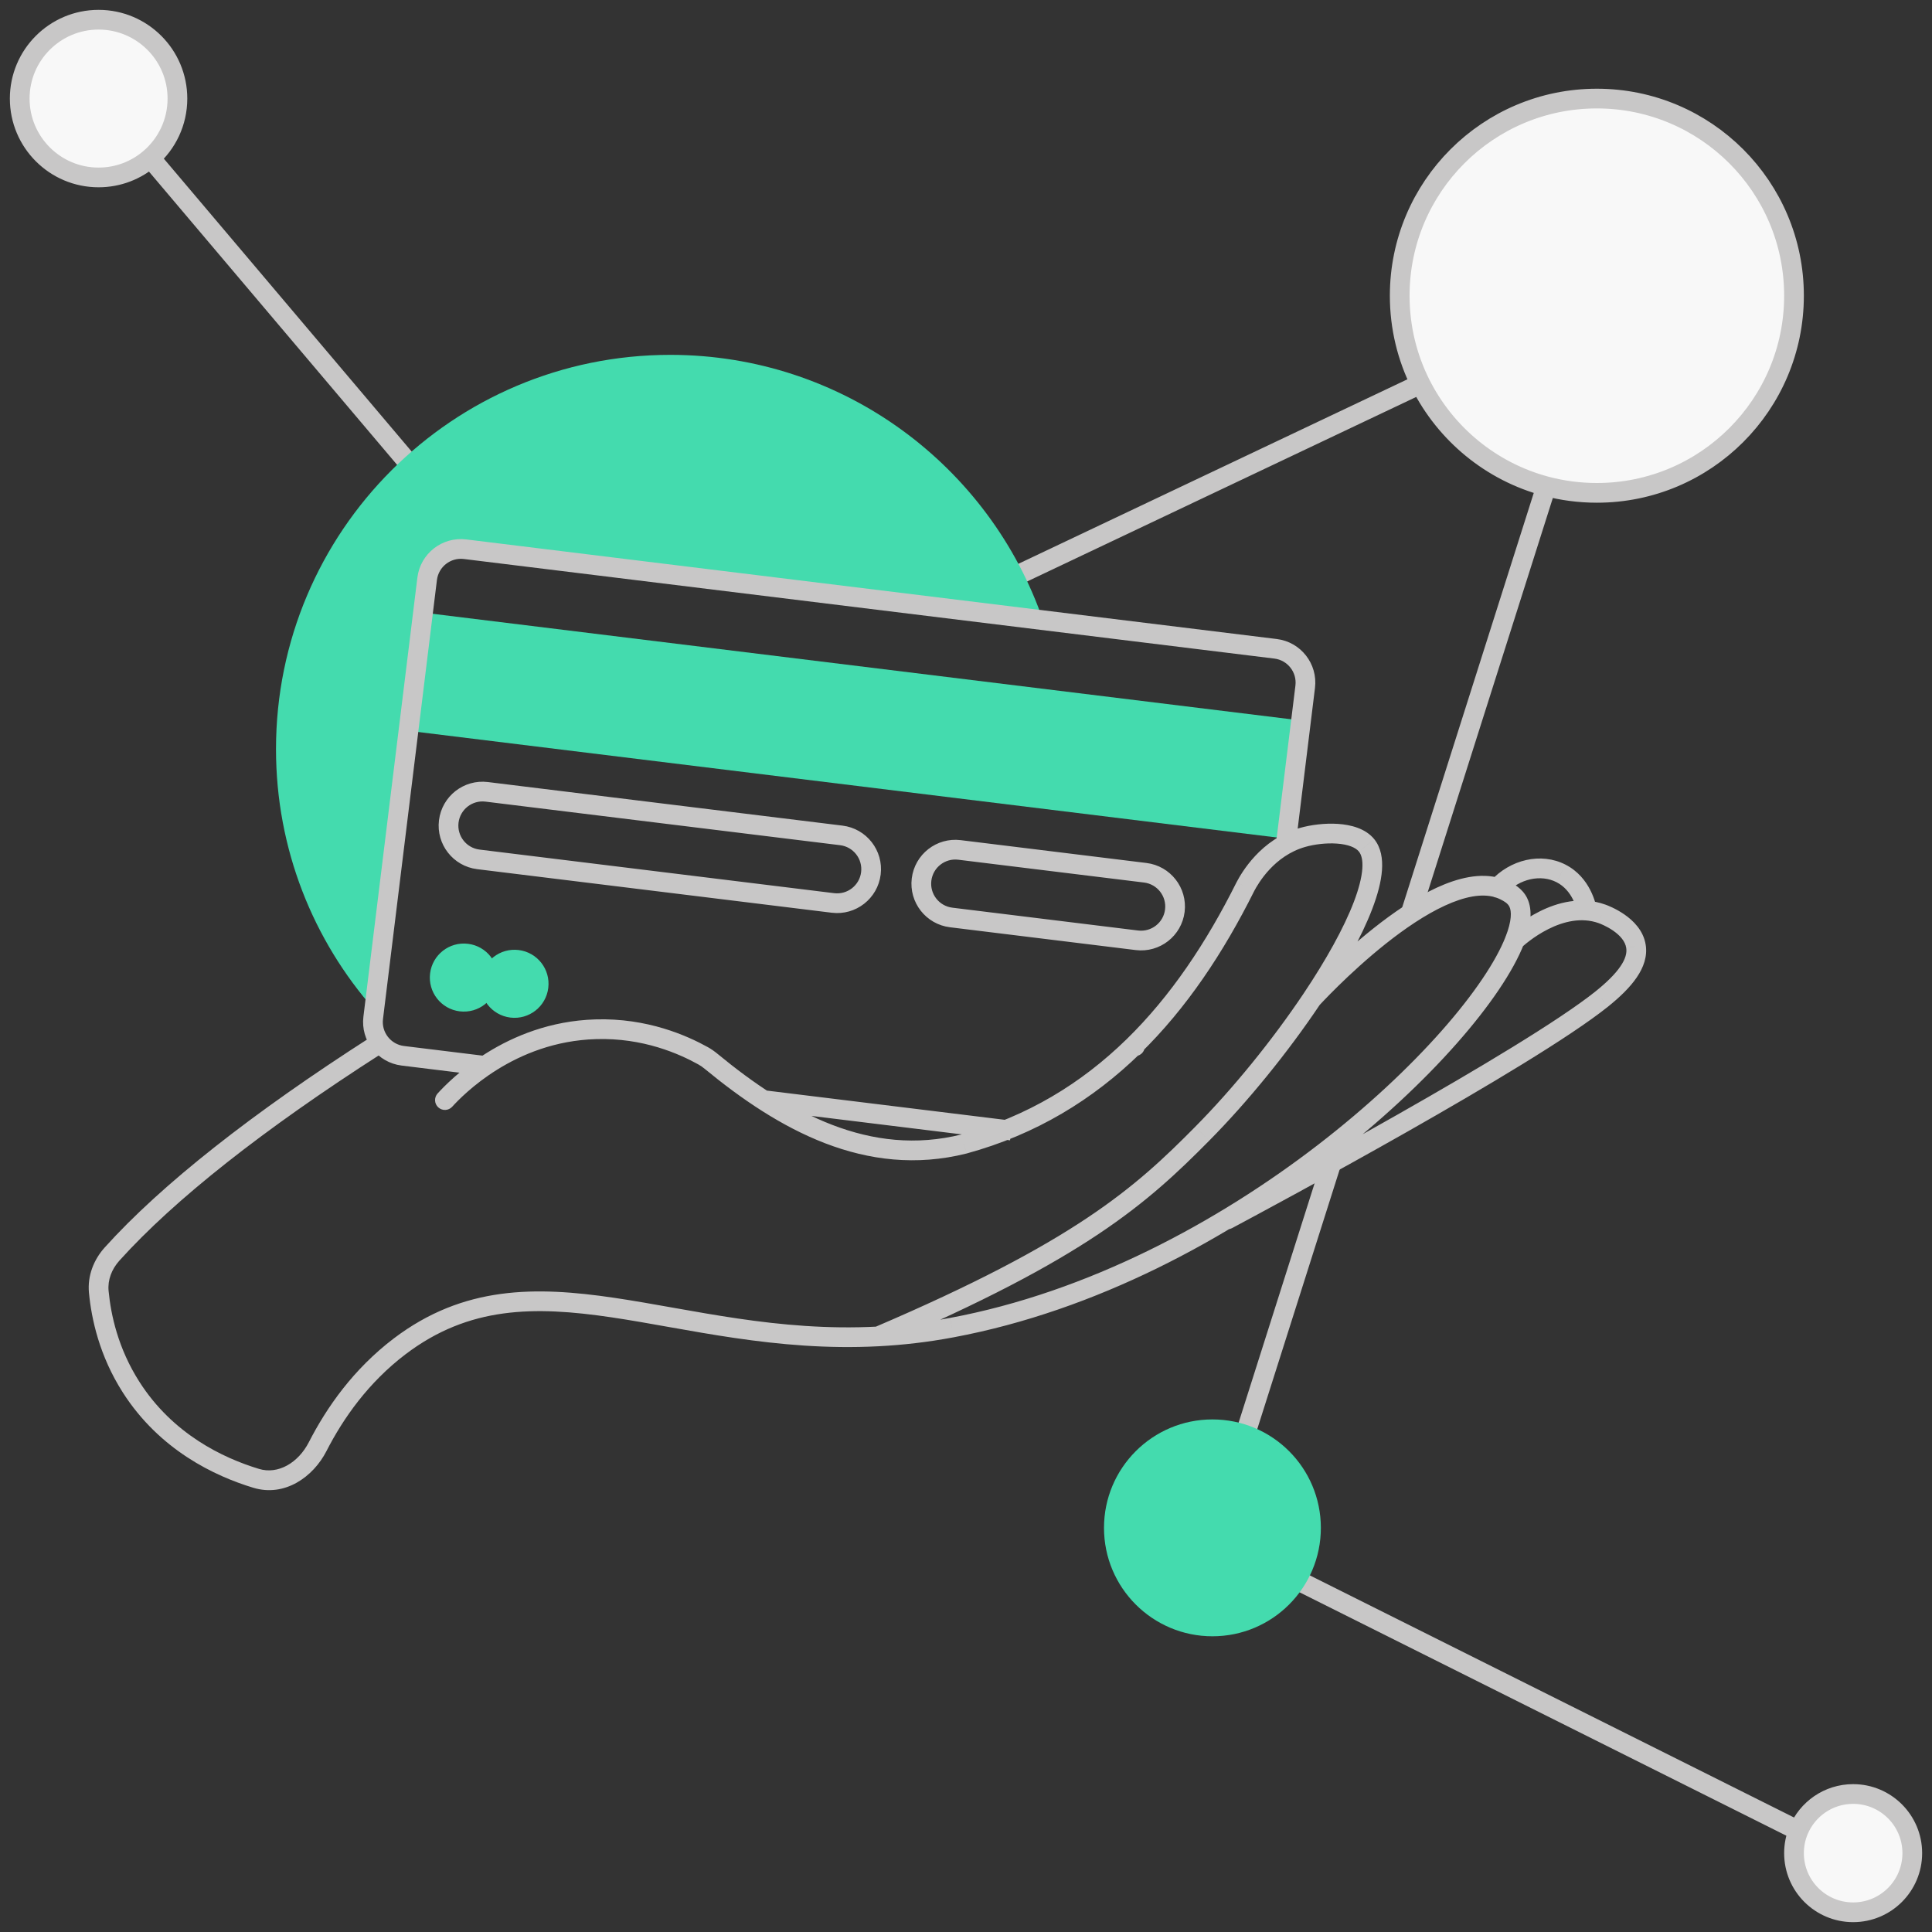
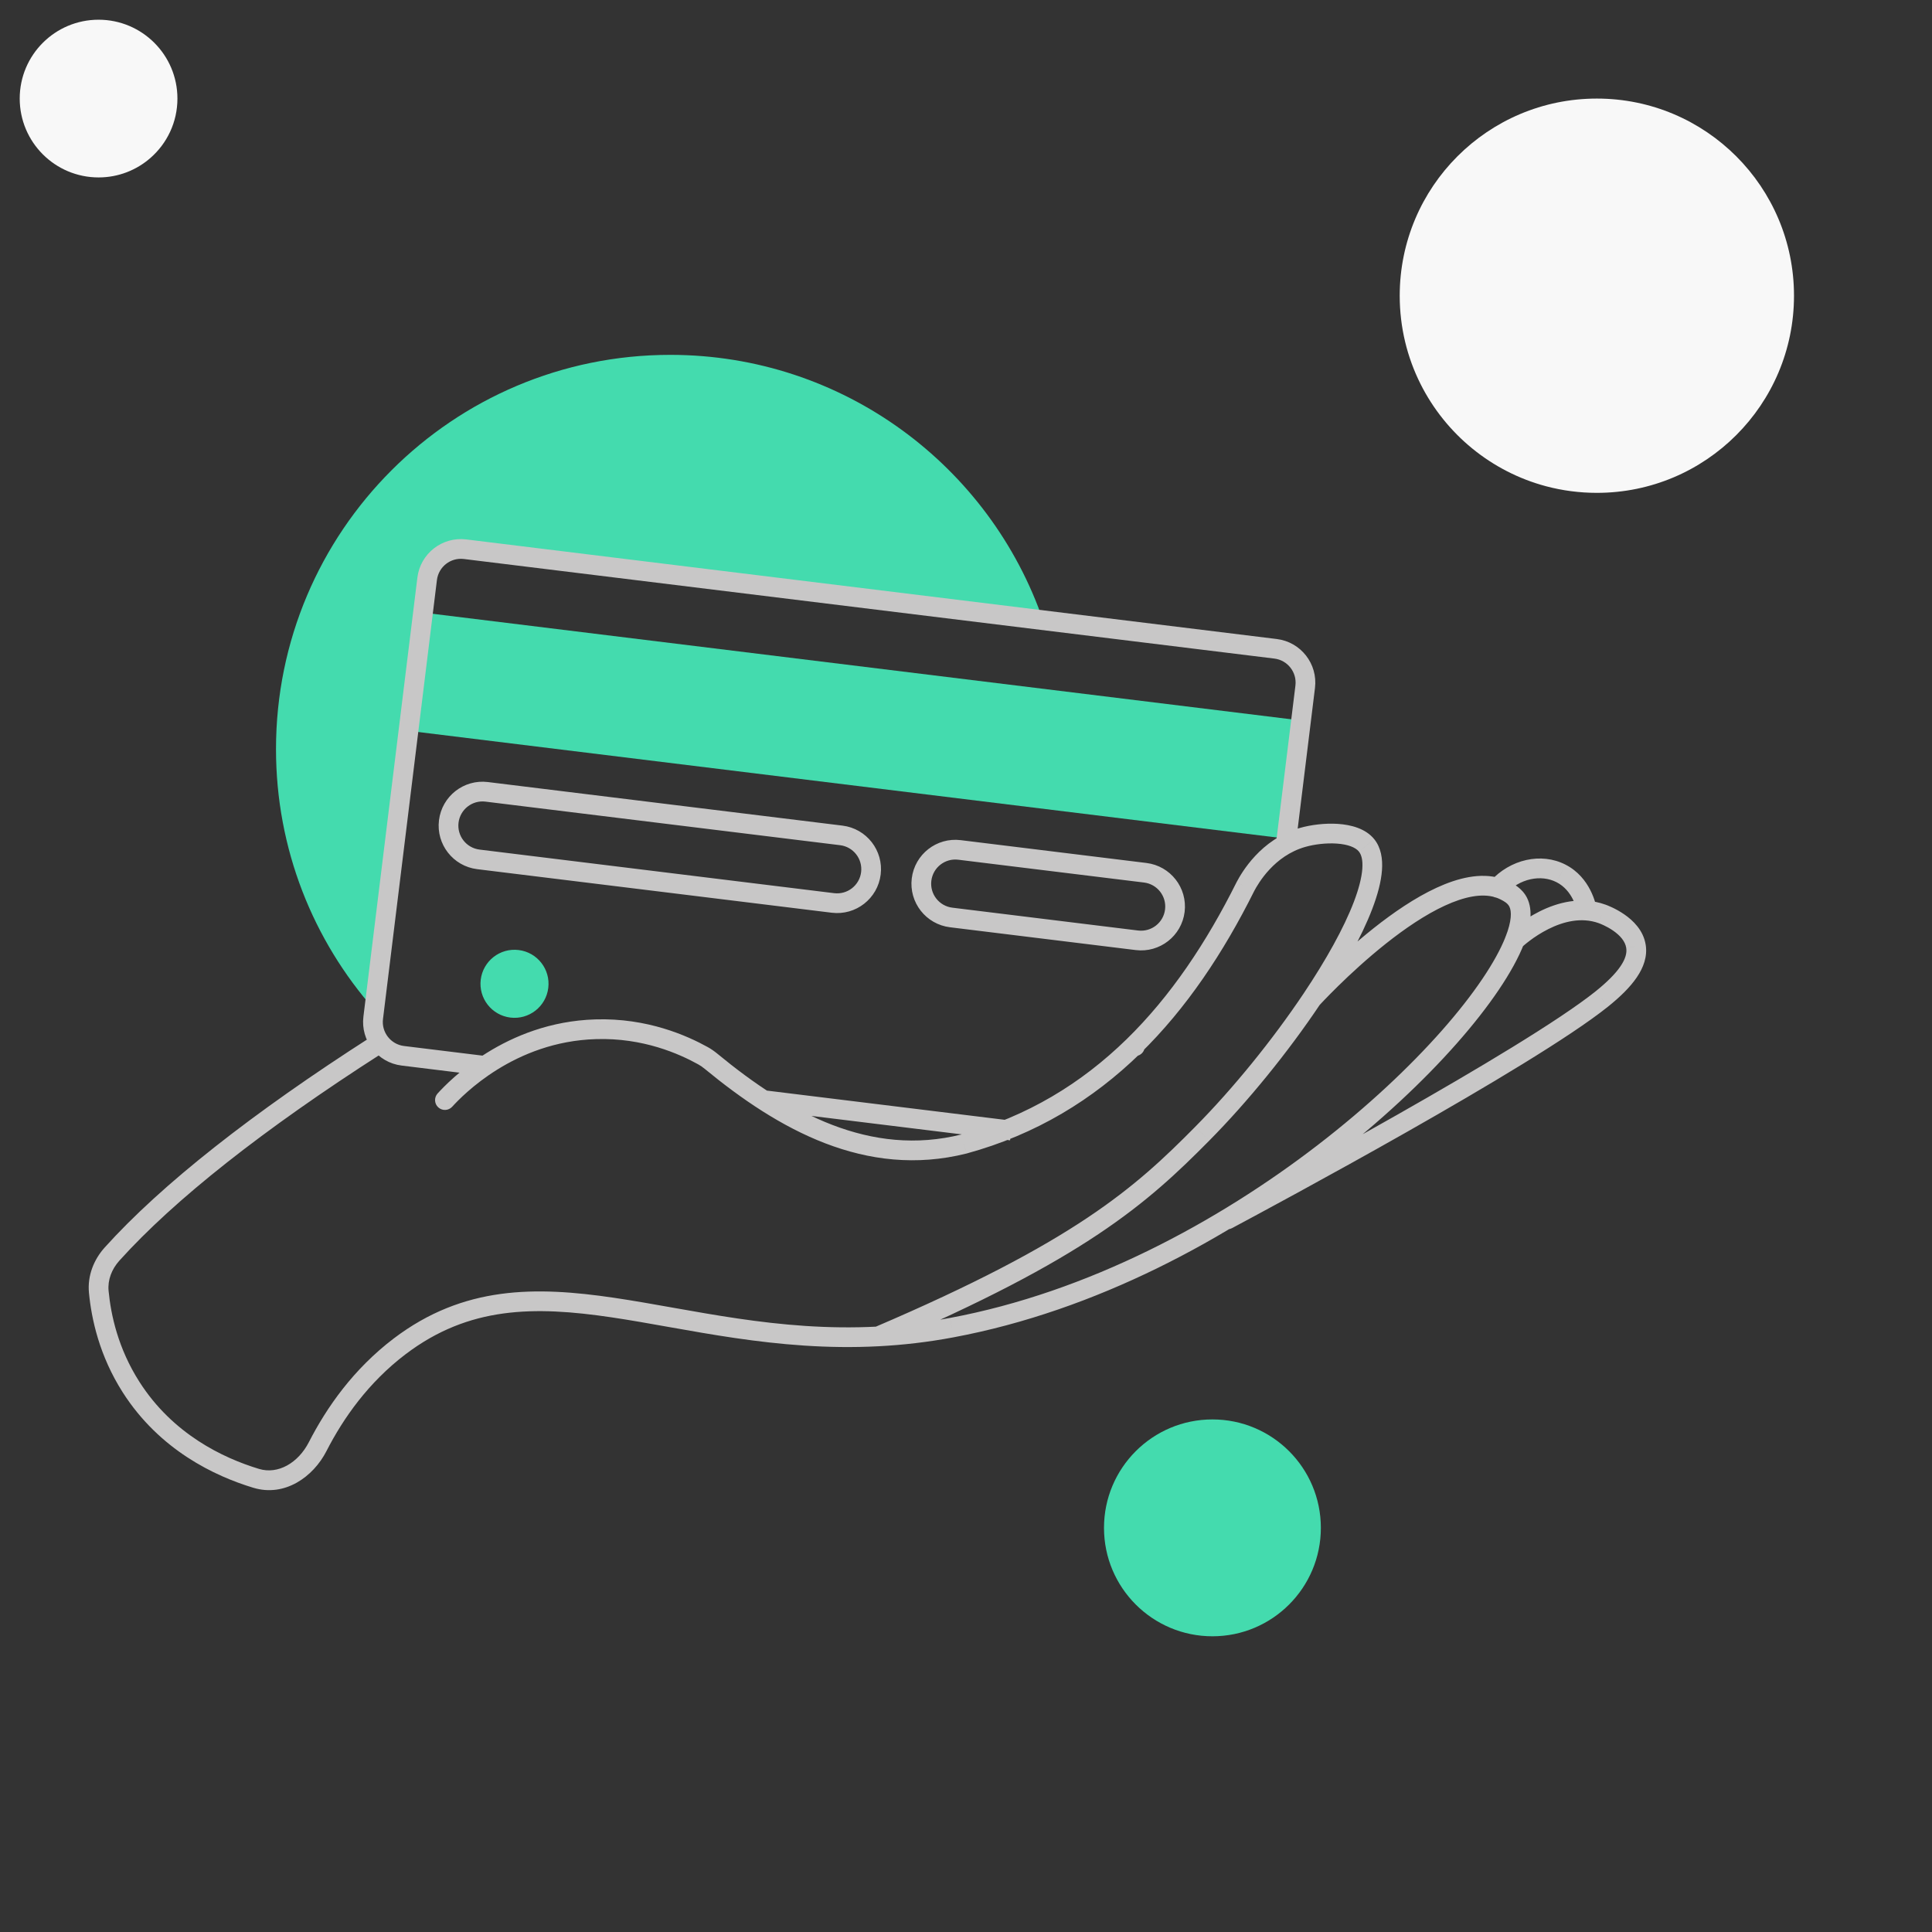
<svg xmlns="http://www.w3.org/2000/svg" width="98" height="98" viewBox="0 0 98 98" fill="none">
  <rect x="0" y="0" width="98" height="98" fill="#333333" stroke="none" />
  <path d="M1 5C1 7.209 2.791 9 5 9C6.006 9 6.925 8.629 7.628 8.015C8.469 7.282 9 6.203 9 5C9 2.791 7.209 1 5 1C2.791 1 1 2.791 1 5Z" fill="#F8F8F8" />
-   <path d="M94 97C95.657 97 97 95.657 97 94C97 92.343 95.657 91 94 91C92.746 91 91.672 91.769 91.224 92.862C91.079 93.213 91 93.597 91 94C91 95.657 92.343 97 94 97Z" fill="#F8F8F8" />
  <path d="M81 25C86.523 25 91 20.523 91 15C91 9.477 86.523 5 81 5C75.477 5 71 9.477 71 15C71 16.61 71.38 18.131 72.056 19.478C73.326 22.009 75.639 23.927 78.431 24.667C79.251 24.884 80.112 25 81 25Z" fill="#F8F8F8" />
-   <path d="M22 25L7.628 8.015M50 29.938L72.056 19.478M71.5 46.5L78.431 24.667M67.532 59L61.5 78L91.224 92.862M72.056 19.478C71.38 18.131 71 16.61 71 15C71 9.477 75.477 5 81 5C86.523 5 91 9.477 91 15C91 20.523 86.523 25 81 25C80.112 25 79.251 24.884 78.431 24.667M72.056 19.478C73.326 22.009 75.639 23.927 78.431 24.667M7.628 8.015C8.469 7.282 9 6.203 9 5C9 2.791 7.209 1 5 1C2.791 1 1 2.791 1 5C1 7.209 2.791 9 5 9C6.006 9 6.925 8.629 7.628 8.015ZM91.224 92.862C91.079 93.213 91 93.597 91 94C91 95.657 92.343 97 94 97C95.657 97 97 95.657 97 94C97 92.343 95.657 91 94 91C92.746 91 91.672 91.769 91.224 92.862Z" stroke="#C8C7C7" />
  <path d="M34 18C22.954 18 14 26.954 14 38C14 43.072 15.888 47.703 19 51.229L22 29C22 28.667 22.3 28 23.5 28C24.7 28 43.613 30.333 52.92 31.5C50.222 23.645 42.77 18 34 18Z" fill="#44DBAE" />
  <path d="M67 77.5C67 80.538 64.538 83 61.5 83C58.462 83 56 80.538 56 77.5C56 74.462 58.462 72 61.5 72C64.538 72 67 74.462 67 77.5Z" fill="#44DBAE" />
  <path d="M65.995 36.547L21.456 31.074L20.719 37.07L65.258 42.542L65.995 36.547Z" fill="#44DBAE" />
  <path d="M27.811 50.113C27.928 49.167 27.255 48.306 26.309 48.19C25.363 48.073 24.502 48.746 24.385 49.692C24.269 50.638 24.942 51.499 25.888 51.616C26.834 51.732 27.695 51.059 27.811 50.113Z" fill="#44DBAE" />
-   <path d="M25.242 49.797C25.358 48.851 24.685 47.99 23.739 47.874C22.793 47.758 21.932 48.43 21.816 49.376C21.7 50.322 22.372 51.184 23.318 51.3C24.265 51.416 25.126 50.743 25.242 49.797Z" fill="#44DBAE" />
  <path d="M44.544 67.789L44.571 68.288L44.571 68.288L44.544 67.789ZM60.982 57.508L60.626 57.157L60.626 57.156L60.982 57.508ZM66.544 50.668L66.129 50.39L66.129 50.39L66.544 50.668ZM69.318 42.88L68.929 43.195L68.929 43.194L69.318 42.88ZM66.08 42.476L66.217 42.957L66.217 42.957L66.08 42.476ZM63.171 44.975L62.724 44.751L62.729 44.741L63.171 44.975ZM57.485 53.082L57.136 52.724L57.136 52.724L57.485 53.082ZM48.905 58.027L49.037 58.509L49.026 58.512L48.905 58.027ZM36.069 53.834L35.751 54.22L35.751 54.22L36.069 53.834ZM35.665 53.554L35.907 53.117L35.907 53.117L35.665 53.554ZM30.21 52.209L30.226 52.709L30.225 52.709L30.21 52.209ZM22.937 56.139C22.75 56.343 22.434 56.357 22.23 56.17C22.027 55.984 22.013 55.668 22.199 55.464L22.937 56.139ZM5.01 65.525L4.512 65.573L4.512 65.573L5.01 65.525ZM6.652 70.364L6.23 70.634L6.23 70.634L6.652 70.364ZM12.996 74.989L13.14 74.51L13.14 74.51L12.996 74.989ZM16.114 73.379L15.668 73.151L15.668 73.151L16.114 73.379ZM20.279 68.288L19.977 67.89L19.977 67.89L20.279 68.288ZM48.278 67.344L48.186 66.852L48.187 66.852L48.278 67.344ZM77.01 45.764L77.455 45.537L77.457 45.541L77.01 45.764ZM76.334 45.174L76.11 45.621L76.11 45.621L76.334 45.174ZM57.516 52.576C57.791 52.546 58.038 52.745 58.067 53.019C58.097 53.294 57.898 53.54 57.624 53.57L57.516 52.576ZM62.495 62.296C62.252 62.427 61.949 62.335 61.819 62.091C61.688 61.848 61.78 61.545 62.024 61.414L62.495 62.296ZM81.259 50.668L81.572 51.057L81.571 51.058L81.259 50.668ZM82.983 48.002L82.489 48.081L82.489 48.079L82.983 48.002ZM81.259 46.355L81.094 46.827L81.091 46.825L81.259 46.355ZM77.172 48.067C76.971 48.257 76.655 48.247 76.466 48.046C76.276 47.845 76.286 47.528 76.487 47.339L77.172 48.067ZM80.986 46.058C81.04 46.328 80.864 46.592 80.593 46.646C80.323 46.7 80.059 46.524 80.005 46.253L80.986 46.058ZM79.181 44.303L78.954 44.749L78.952 44.748L79.181 44.303ZM76.338 45.372C76.153 45.577 75.837 45.593 75.632 45.408C75.427 45.222 75.412 44.906 75.597 44.701L76.338 45.372ZM5.685 63.609L5.314 63.275L5.314 63.275L5.685 63.609ZM18.834 52.59C19.066 52.441 19.375 52.509 19.524 52.742C19.673 52.974 19.606 53.283 19.373 53.432L18.834 52.59ZM64.703 32.91L64.764 32.414L64.703 32.91ZM23.59 27.858L23.651 27.362L23.59 27.858ZM21.667 29.361L22.163 29.422L21.667 29.361ZM18.93 51.63L18.434 51.569L18.434 51.569L18.93 51.63ZM66.206 34.834L65.71 34.773L65.71 34.773L66.206 34.834ZM20.433 53.554L20.494 53.058L20.494 53.058L20.433 53.554ZM57.67 47.696L57.609 48.192L57.609 48.192L57.67 47.696ZM48.248 46.538L48.309 46.042L48.309 46.042L48.248 46.538ZM48.669 43.112L48.73 42.616L48.73 42.616L48.669 43.112ZM58.091 44.27L58.03 44.766L58.03 44.766L58.091 44.27ZM42.252 45.802L42.313 45.306L42.252 45.802ZM24.266 43.592L24.205 44.088L24.266 43.592ZM24.687 40.166L24.747 39.669L24.687 40.166ZM42.673 42.376L42.612 42.872L42.673 42.376ZM44.348 67.329C54.529 62.976 57.568 60.251 60.626 57.157L61.337 57.86C58.18 61.055 55.029 63.849 44.741 68.249L44.348 67.329ZM60.626 57.156C62.536 55.228 64.542 52.76 66.129 50.39L66.96 50.946C65.34 53.366 63.293 55.884 61.337 57.86L60.626 57.156ZM66.129 50.39C67.262 48.697 68.167 47.075 68.673 45.749C68.926 45.085 69.07 44.519 69.103 44.069C69.136 43.613 69.051 43.344 68.929 43.195L69.707 42.566C70.054 42.995 70.142 43.562 70.1 44.141C70.058 44.727 69.878 45.395 69.607 46.106C69.063 47.531 68.113 49.224 66.96 50.946L66.129 50.39ZM68.929 43.194C68.761 42.986 68.38 42.83 67.807 42.79C67.26 42.752 66.66 42.831 66.217 42.957L65.944 41.995C66.487 41.841 67.202 41.746 67.875 41.792C68.522 41.837 69.267 42.022 69.707 42.566L68.929 43.194ZM66.217 42.957C64.63 43.407 63.827 44.803 63.613 45.208L62.729 44.741C62.962 44.301 63.933 42.565 65.944 41.995L66.217 42.957ZM63.619 45.198C62.063 48.316 60.188 51.146 57.834 53.44L57.136 52.724C59.387 50.53 61.201 47.802 62.724 44.751L63.619 45.198ZM57.834 53.44C55.442 55.772 52.562 57.546 49.037 58.509L48.773 57.544C52.121 56.63 54.855 54.948 57.136 52.724L57.834 53.44ZM49.026 58.512C43.905 59.795 39.458 57.276 35.751 54.22L36.387 53.448C40.039 56.459 44.149 58.703 48.783 57.542L49.026 58.512ZM35.422 53.992C34.466 53.462 32.624 52.632 30.226 52.709L30.194 51.709C32.84 51.625 34.866 52.54 35.907 53.117L35.422 53.992ZM30.225 52.709C26.083 52.833 23.468 55.559 22.937 56.139L22.199 55.464C22.771 54.839 25.628 51.846 30.195 51.709L30.225 52.709ZM5.508 65.478C5.624 66.696 5.989 68.4 7.073 70.095L6.23 70.634C5.037 68.767 4.638 66.896 4.512 65.573L5.508 65.478ZM7.073 70.095C8.764 72.74 11.304 73.955 13.14 74.51L12.851 75.467C10.888 74.874 8.098 73.554 6.23 70.634L7.073 70.095ZM15.668 73.151C16.573 71.387 17.926 69.447 19.977 67.89L20.581 68.686C18.682 70.129 17.415 71.936 16.559 73.607L15.668 73.151ZM19.977 67.89C23.513 65.21 27.174 65.243 31.148 65.83C35.147 66.421 39.43 67.556 44.518 67.29L44.571 68.288C39.35 68.562 34.872 67.391 31.002 66.819C27.107 66.244 23.789 66.256 20.581 68.687L19.977 67.89ZM44.518 67.29C45.699 67.228 46.92 67.09 48.186 66.852L48.371 67.835C47.058 68.082 45.793 68.225 44.571 68.288L44.518 67.29ZM48.187 66.852C55.221 65.537 61.778 61.977 66.836 58.086C69.363 56.141 71.508 54.12 73.144 52.267C74.787 50.406 75.891 48.742 76.371 47.514L77.303 47.878C76.76 49.266 75.567 51.033 73.893 52.929C72.212 54.834 70.019 56.898 67.446 58.878C62.303 62.835 55.603 66.483 48.37 67.835L48.187 66.852ZM76.371 47.514C76.686 46.711 76.681 46.225 76.562 45.987L77.457 45.541C77.777 46.183 77.636 47.026 77.303 47.878L76.371 47.514ZM76.564 45.991C76.478 45.822 76.311 45.721 76.11 45.621L76.558 44.727C76.753 44.825 77.206 45.047 77.455 45.537L76.564 45.991ZM76.11 45.621C76.02 45.576 75.927 45.539 75.83 45.51L76.116 44.552C76.267 44.597 76.414 44.655 76.558 44.727L76.11 45.621ZM75.83 45.51C75.162 45.311 74.29 45.476 73.284 45.941C72.293 46.398 71.255 47.107 70.302 47.863C69.353 48.617 68.504 49.403 67.892 50.003C67.587 50.302 67.341 50.554 67.172 50.73C67.088 50.818 67.022 50.888 66.979 50.934C66.957 50.958 66.94 50.976 66.93 50.988C66.924 50.993 66.92 50.998 66.917 51.001C66.916 51.002 66.915 51.003 66.915 51.004C66.914 51.004 66.914 51.004 66.914 51.004C66.914 51.005 66.914 51.005 66.914 51.005C66.914 51.005 66.914 51.005 66.544 50.668C66.175 50.331 66.175 50.331 66.175 50.331C66.175 50.331 66.175 50.331 66.175 50.331C66.175 50.33 66.176 50.33 66.176 50.33C66.177 50.329 66.178 50.327 66.18 50.325C66.183 50.322 66.188 50.317 66.194 50.31C66.206 50.297 66.224 50.278 66.247 50.253C66.294 50.203 66.362 50.13 66.45 50.039C66.625 49.856 66.878 49.596 67.192 49.288C67.82 48.673 68.695 47.862 69.681 47.08C70.663 46.301 71.771 45.538 72.865 45.033C73.943 44.535 75.094 44.247 76.116 44.552L75.83 45.51ZM57.431 52.585L57.516 52.576L57.624 53.57L57.539 53.579L57.431 52.585ZM62.024 61.414C63.08 60.849 66.878 58.813 70.884 56.54C74.906 54.258 79.089 51.764 80.946 50.278L81.571 51.058C79.639 52.605 75.379 55.139 71.378 57.41C67.361 59.689 63.554 61.73 62.495 62.296L62.024 61.414ZM80.945 50.278C81.512 49.822 81.934 49.403 82.196 49.018C82.457 48.636 82.53 48.333 82.489 48.081L83.477 47.922C83.572 48.516 83.367 49.077 83.022 49.581C82.68 50.084 82.171 50.575 81.572 51.057L80.945 50.278ZM82.489 48.079C82.437 47.747 82.179 47.451 81.827 47.207C81.486 46.971 81.144 46.844 81.094 46.827L81.423 45.882C81.516 45.915 81.952 46.077 82.396 46.385C82.829 46.684 83.362 47.187 83.477 47.924L82.489 48.079ZM81.091 46.825C80.214 46.513 79.305 46.744 78.542 47.126C77.786 47.505 77.252 47.993 77.179 48.061L76.495 47.331C76.6 47.234 77.215 46.672 78.095 46.232C78.968 45.795 80.181 45.439 81.427 45.884L81.091 46.825ZM77.18 48.06L77.172 48.067L76.487 47.339L76.495 47.332L77.18 48.06ZM80.005 46.253C79.975 46.1 79.772 45.166 78.954 44.749L79.408 43.858C80.686 44.509 80.954 45.9 80.986 46.058L80.005 46.253ZM78.952 44.748C78.178 44.351 77.088 44.545 76.343 45.367L75.602 44.695C76.607 43.587 78.177 43.226 79.409 43.858L78.952 44.748ZM76.344 45.366L76.338 45.372L75.597 44.701L75.602 44.696L76.344 45.366ZM6.057 63.944C5.662 64.382 5.456 64.932 5.508 65.478L4.512 65.573C4.43 64.708 4.76 63.889 5.314 63.275L6.057 63.944ZM13.14 74.51C14.102 74.801 15.127 74.208 15.668 73.151L16.559 73.607C15.885 74.922 14.439 75.947 12.851 75.467L13.14 74.51ZM35.751 54.22C35.642 54.13 35.534 54.053 35.422 53.992L35.907 53.117C36.084 53.215 36.242 53.329 36.387 53.448L35.751 54.22ZM19.373 53.432C13.361 57.284 8.848 60.848 6.057 63.944L5.314 63.275C8.193 60.081 12.792 56.462 18.834 52.59L19.373 53.432ZM64.642 33.406L23.529 28.355L23.651 27.362L64.764 32.414L64.642 33.406ZM22.163 29.422L19.427 51.691L18.434 51.569L21.171 29.3L22.163 29.422ZM64.734 42.707L65.71 34.773L66.702 34.895L65.727 42.829L64.734 42.707ZM38.675 55.292L51.357 56.85L51.235 57.842L38.553 56.284L38.675 55.292ZM20.494 53.058L24.53 53.553L24.408 54.546L20.372 54.05L20.494 53.058ZM19.427 51.691C19.344 52.363 19.822 52.975 20.494 53.058L20.372 54.05C19.152 53.9 18.284 52.789 18.434 51.569L19.427 51.691ZM23.529 28.355C22.857 28.272 22.246 28.75 22.163 29.422L21.171 29.3C21.32 28.08 22.431 27.212 23.651 27.362L23.529 28.355ZM64.764 32.414C65.984 32.564 66.852 33.674 66.702 34.895L65.71 34.773C65.792 34.101 65.314 33.489 64.642 33.406L64.764 32.414ZM58.03 44.766L48.608 43.609L48.73 42.616L58.152 43.774L58.03 44.766ZM48.309 46.042L57.731 47.2L57.609 48.192L48.187 47.035L48.309 46.042ZM57.731 47.2C58.403 47.282 59.014 46.805 59.097 46.133L60.09 46.255C59.94 47.475 58.829 48.342 57.609 48.192L57.731 47.2ZM47.242 44.676C47.159 45.348 47.637 45.96 48.309 46.042L48.187 47.035C46.967 46.885 46.099 45.774 46.249 44.554L47.242 44.676ZM48.608 43.609C47.936 43.526 47.324 44.004 47.242 44.676L46.249 44.554C46.399 43.334 47.51 42.466 48.73 42.616L48.608 43.609ZM58.152 43.774C59.372 43.924 60.239 45.034 60.09 46.255L59.097 46.133C59.18 45.461 58.702 44.849 58.03 44.766L58.152 43.774ZM42.612 42.872L24.626 40.662L24.747 39.669L42.734 41.879L42.612 42.872ZM24.327 43.095L42.313 45.306L42.191 46.298L24.205 44.088L24.327 43.095ZM42.313 45.306C42.986 45.388 43.597 44.91 43.68 44.238L44.672 44.36C44.522 45.58 43.412 46.448 42.191 46.298L42.313 45.306ZM23.259 41.729C23.177 42.401 23.654 43.013 24.327 43.095L24.205 44.088C22.984 43.938 22.117 42.827 22.267 41.607L23.259 41.729ZM24.626 40.662C23.954 40.579 23.342 41.057 23.259 41.729L22.267 41.607C22.417 40.387 23.527 39.519 24.747 39.669L24.626 40.662ZM42.734 41.879C43.955 42.029 44.822 43.14 44.672 44.36L43.68 44.238C43.762 43.566 43.285 42.955 42.612 42.872L42.734 41.879Z" fill="#C8C7C7" />
</svg>